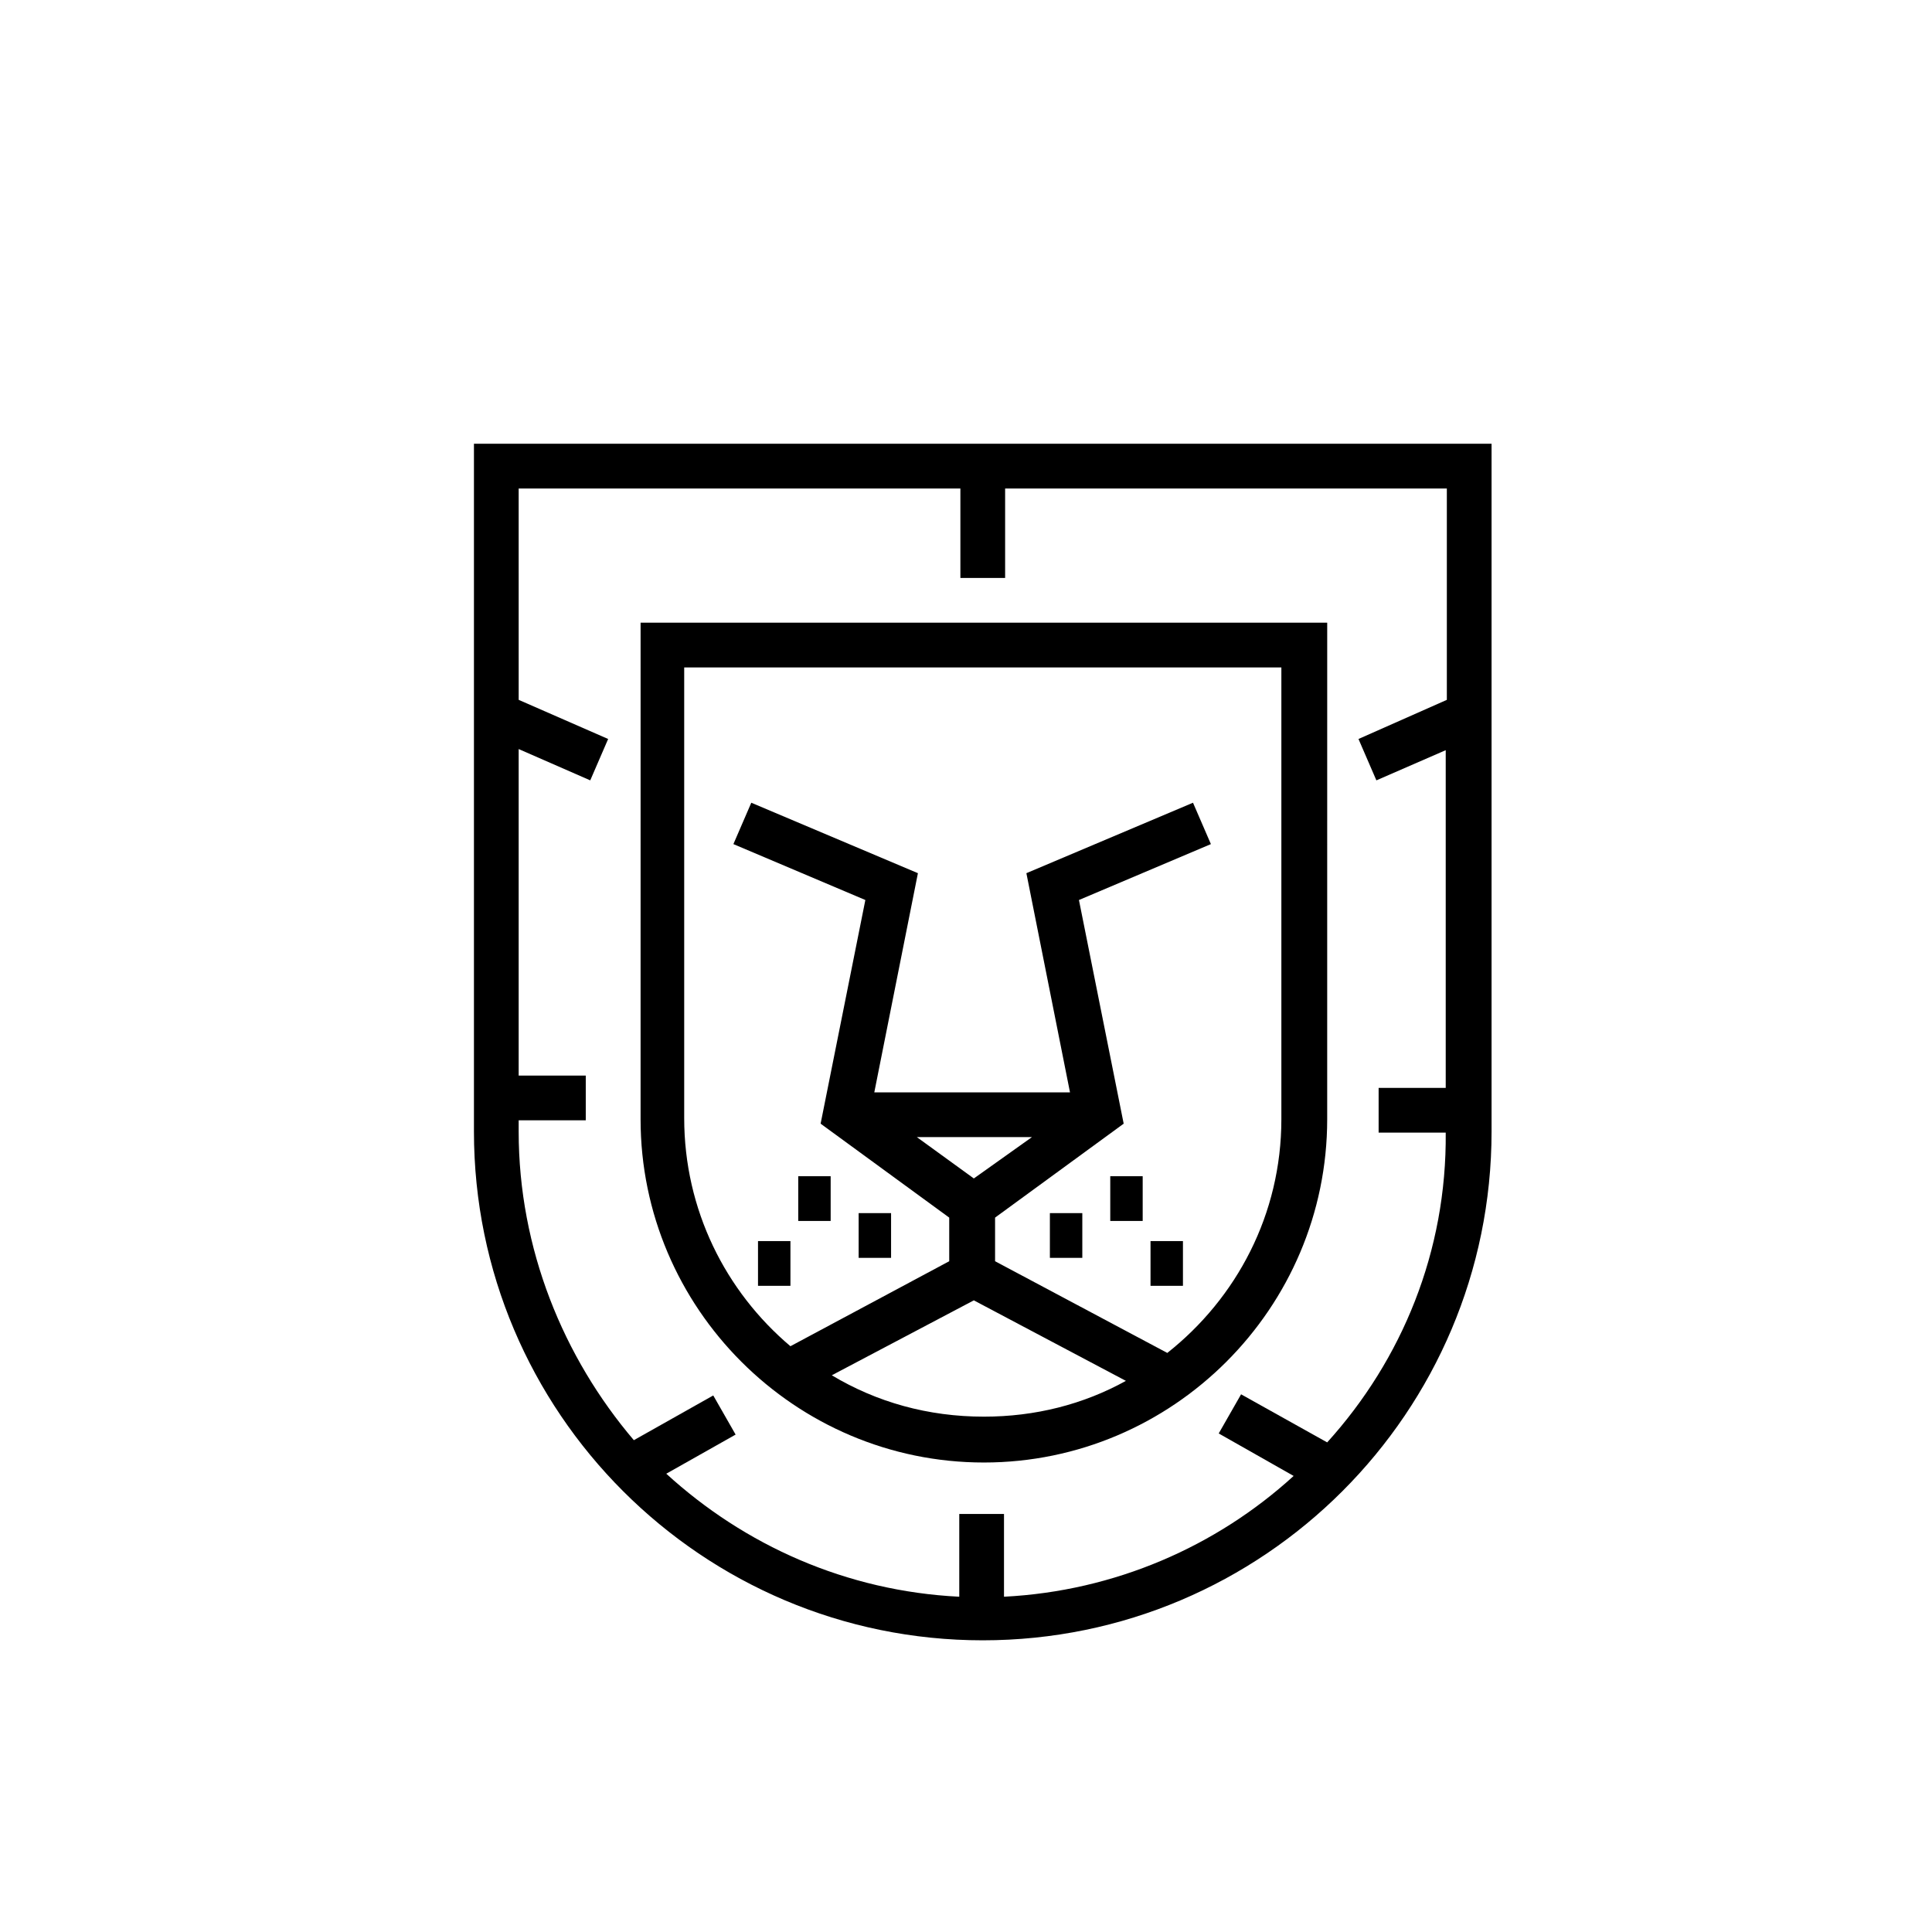
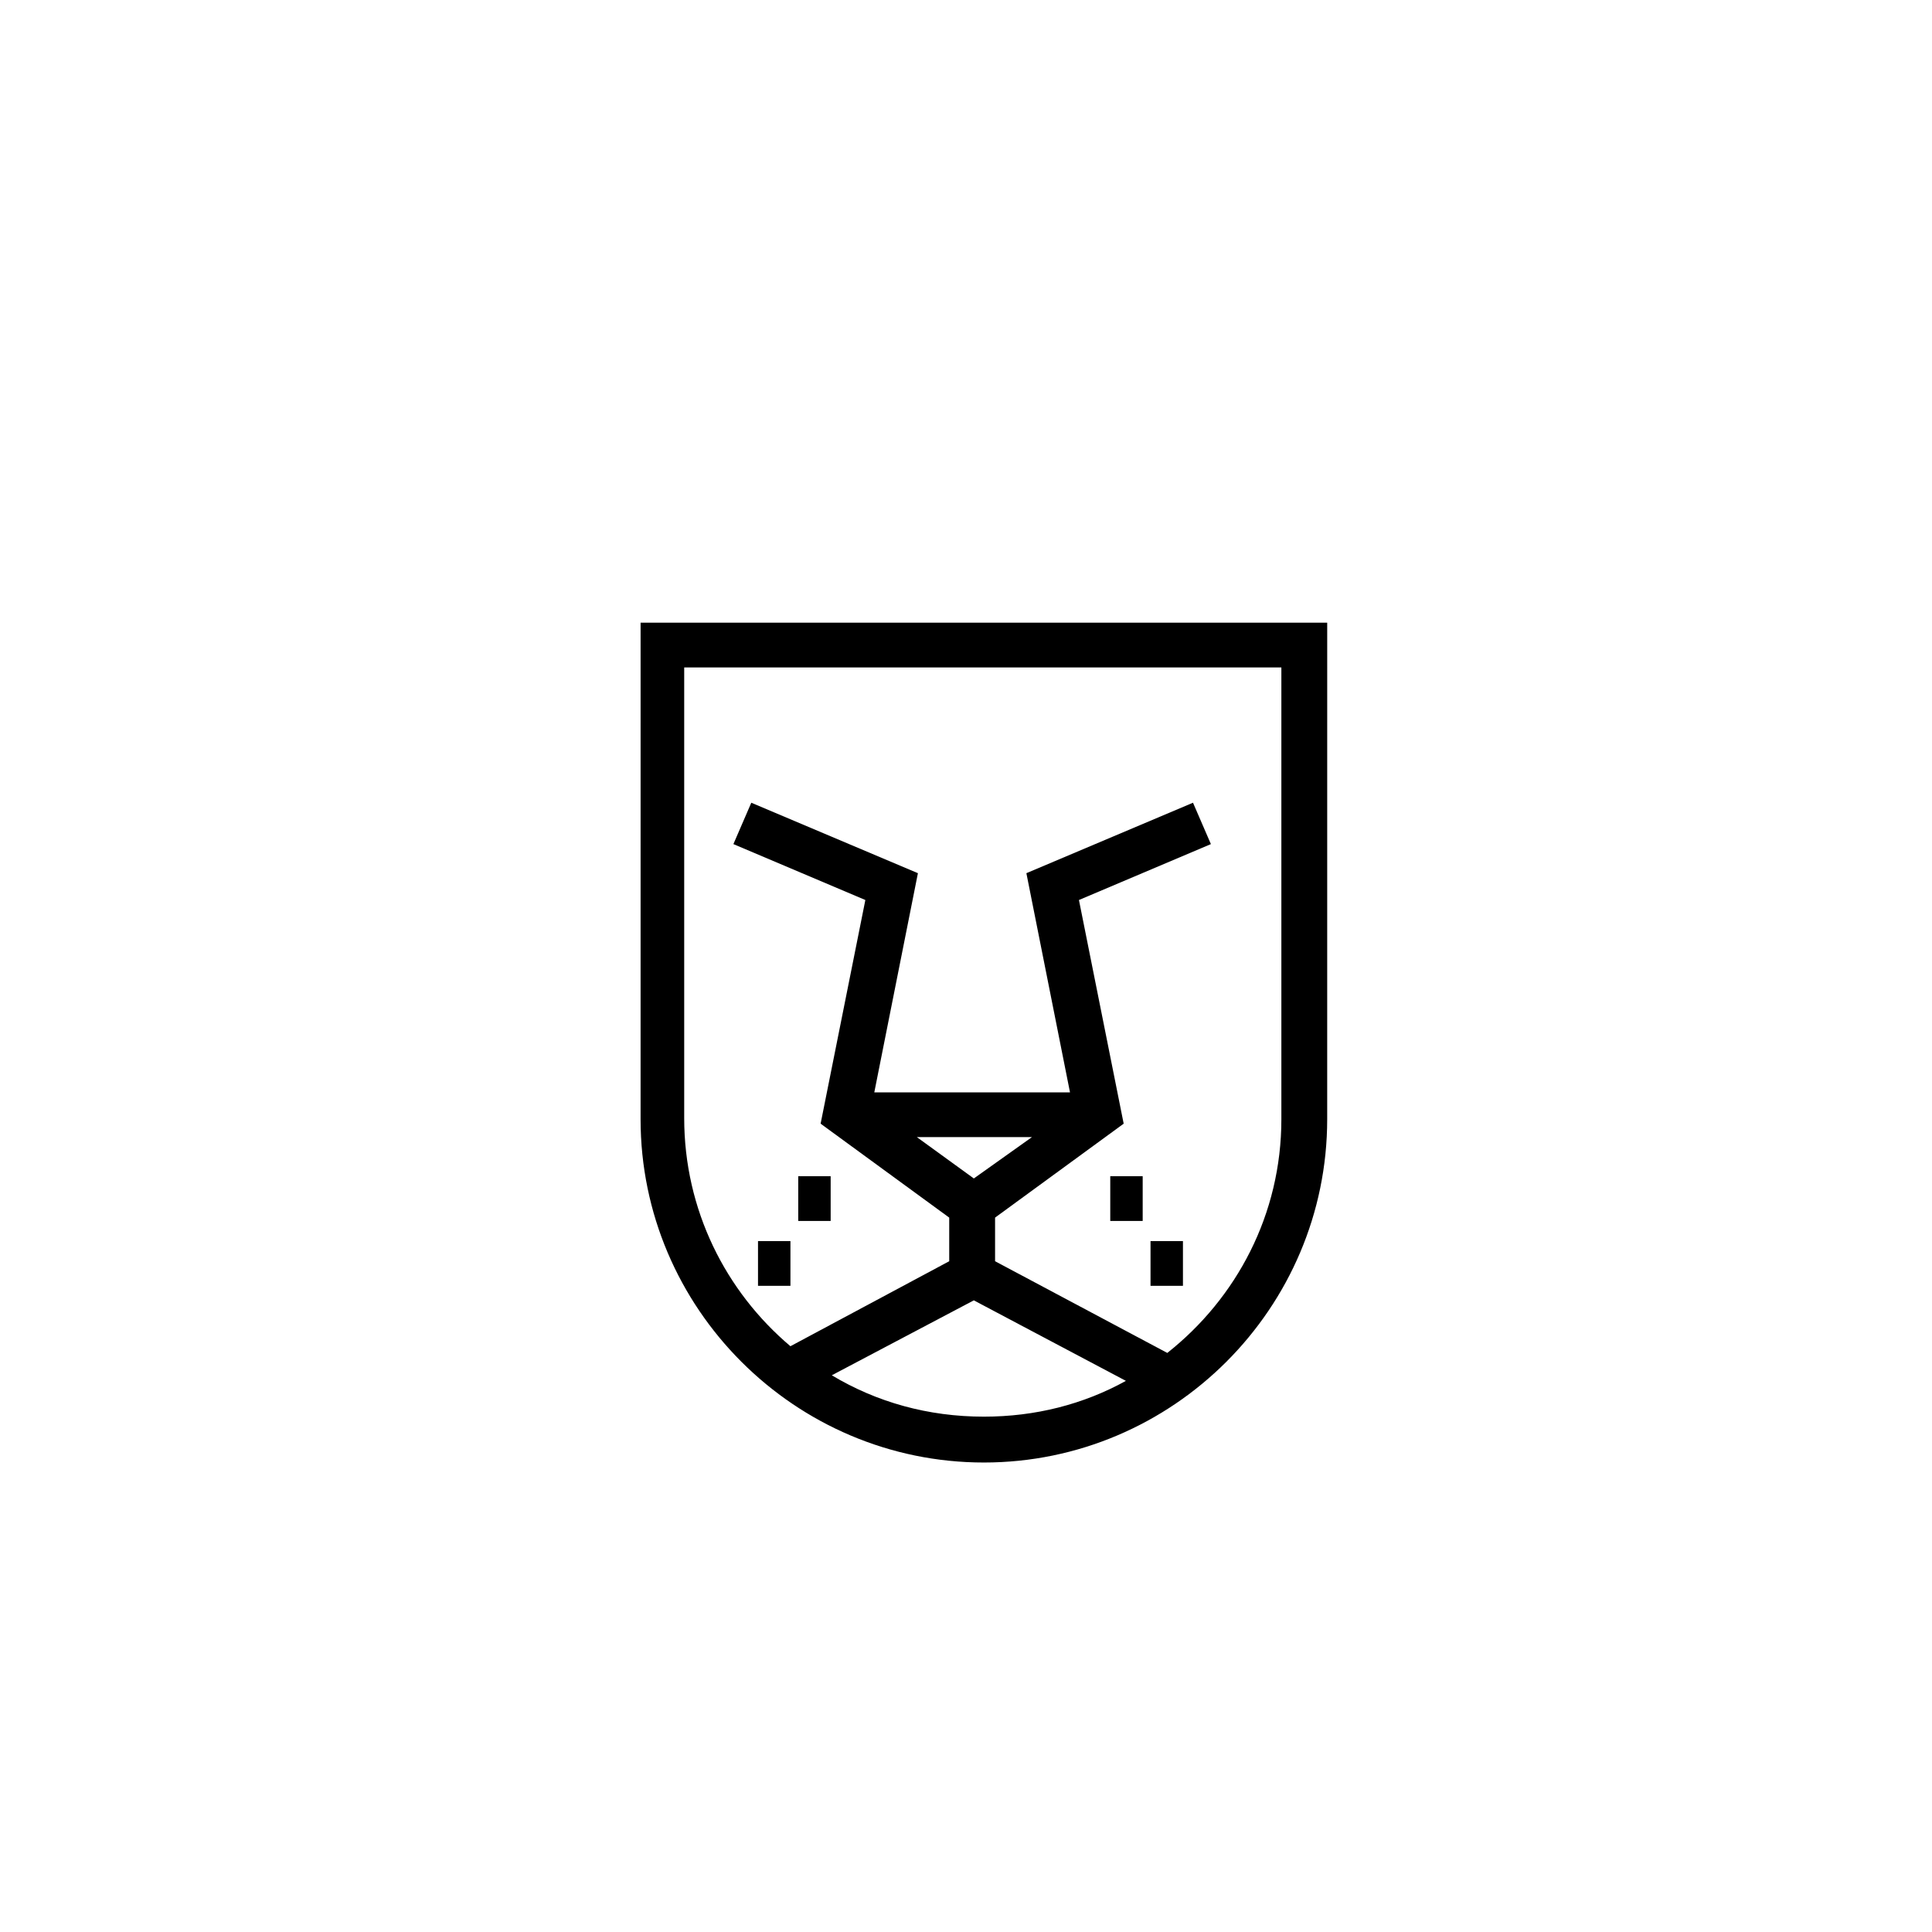
<svg xmlns="http://www.w3.org/2000/svg" fill="#000000" width="800px" height="800px" version="1.1" viewBox="144 144 512 512">
  <g>
-     <path d="m269.6 261.6v182.26c0 74.387 60.457 134.84 134.84 134.84 74.383 0 134.84-60.457 134.84-134.84v-182.26zm226.12 264.65-22.82-12.742-5.926 10.371 19.855 11.262c-20.449 18.672-47.418 30.523-76.758 32.008v-21.93h-11.855v21.93c-29.934-1.48-56.902-13.633-77.645-32.598l18.375-10.371-5.926-10.371-21.043 11.855c-18.672-21.938-30.523-50.684-30.523-81.801v-2.965h17.781v-11.855h-17.781v-86.535l18.969 8.297 4.742-10.965-23.707-10.371-0.004-56.012h117.06v23.707h11.855v-23.707h117.06v56.012l-23.414 10.371 4.742 10.965 18.375-8v89.5h-17.781v11.855h17.781c0.297 31.414-11.559 60.16-31.414 82.09z" />
    <path d="m313.76 440.6c0 50.086 40.898 90.98 90.98 90.98 50.086 0 90.98-40.898 90.98-90.98l0.004-131.59h-181.96zm50.676 67.863 37.637-19.855 40.305 21.336c-11.262 6.223-24.004 9.484-37.637 9.484-14.816 0-28.449-3.852-40.305-10.965zm37.641-52.16-15.113-10.965h30.523zm-76.461-135.43h157.96v119.73c0 25.191-11.855 47.418-30.23 61.938l-45.641-24.301v-11.559l34.082-24.895-11.855-59.273 34.969-14.816-4.742-10.965-44.156 18.672 11.559 58.086h-51.863l11.559-58.086-44.156-18.672-4.742 10.965 34.969 14.816-11.855 59.273 34.082 24.895v11.559l-42.082 22.523c-17.188-14.523-28.152-36.156-28.152-60.457v-119.43z" />
    <path d="m438.23 455.71h8.594v11.855h-8.594z" />
    <path d="m448.9 472.9h8.594v11.855h-8.594z" />
-     <path d="m422.23 465.49h8.594v11.855h-8.594z" />
    <path d="m355.54 455.71h8.594v11.855h-8.594z" />
    <path d="m344.88 472.9h8.594v11.855h-8.594z" />
-     <path d="m371.55 465.49h8.594v11.855h-8.594z" />
  </g>
</svg>